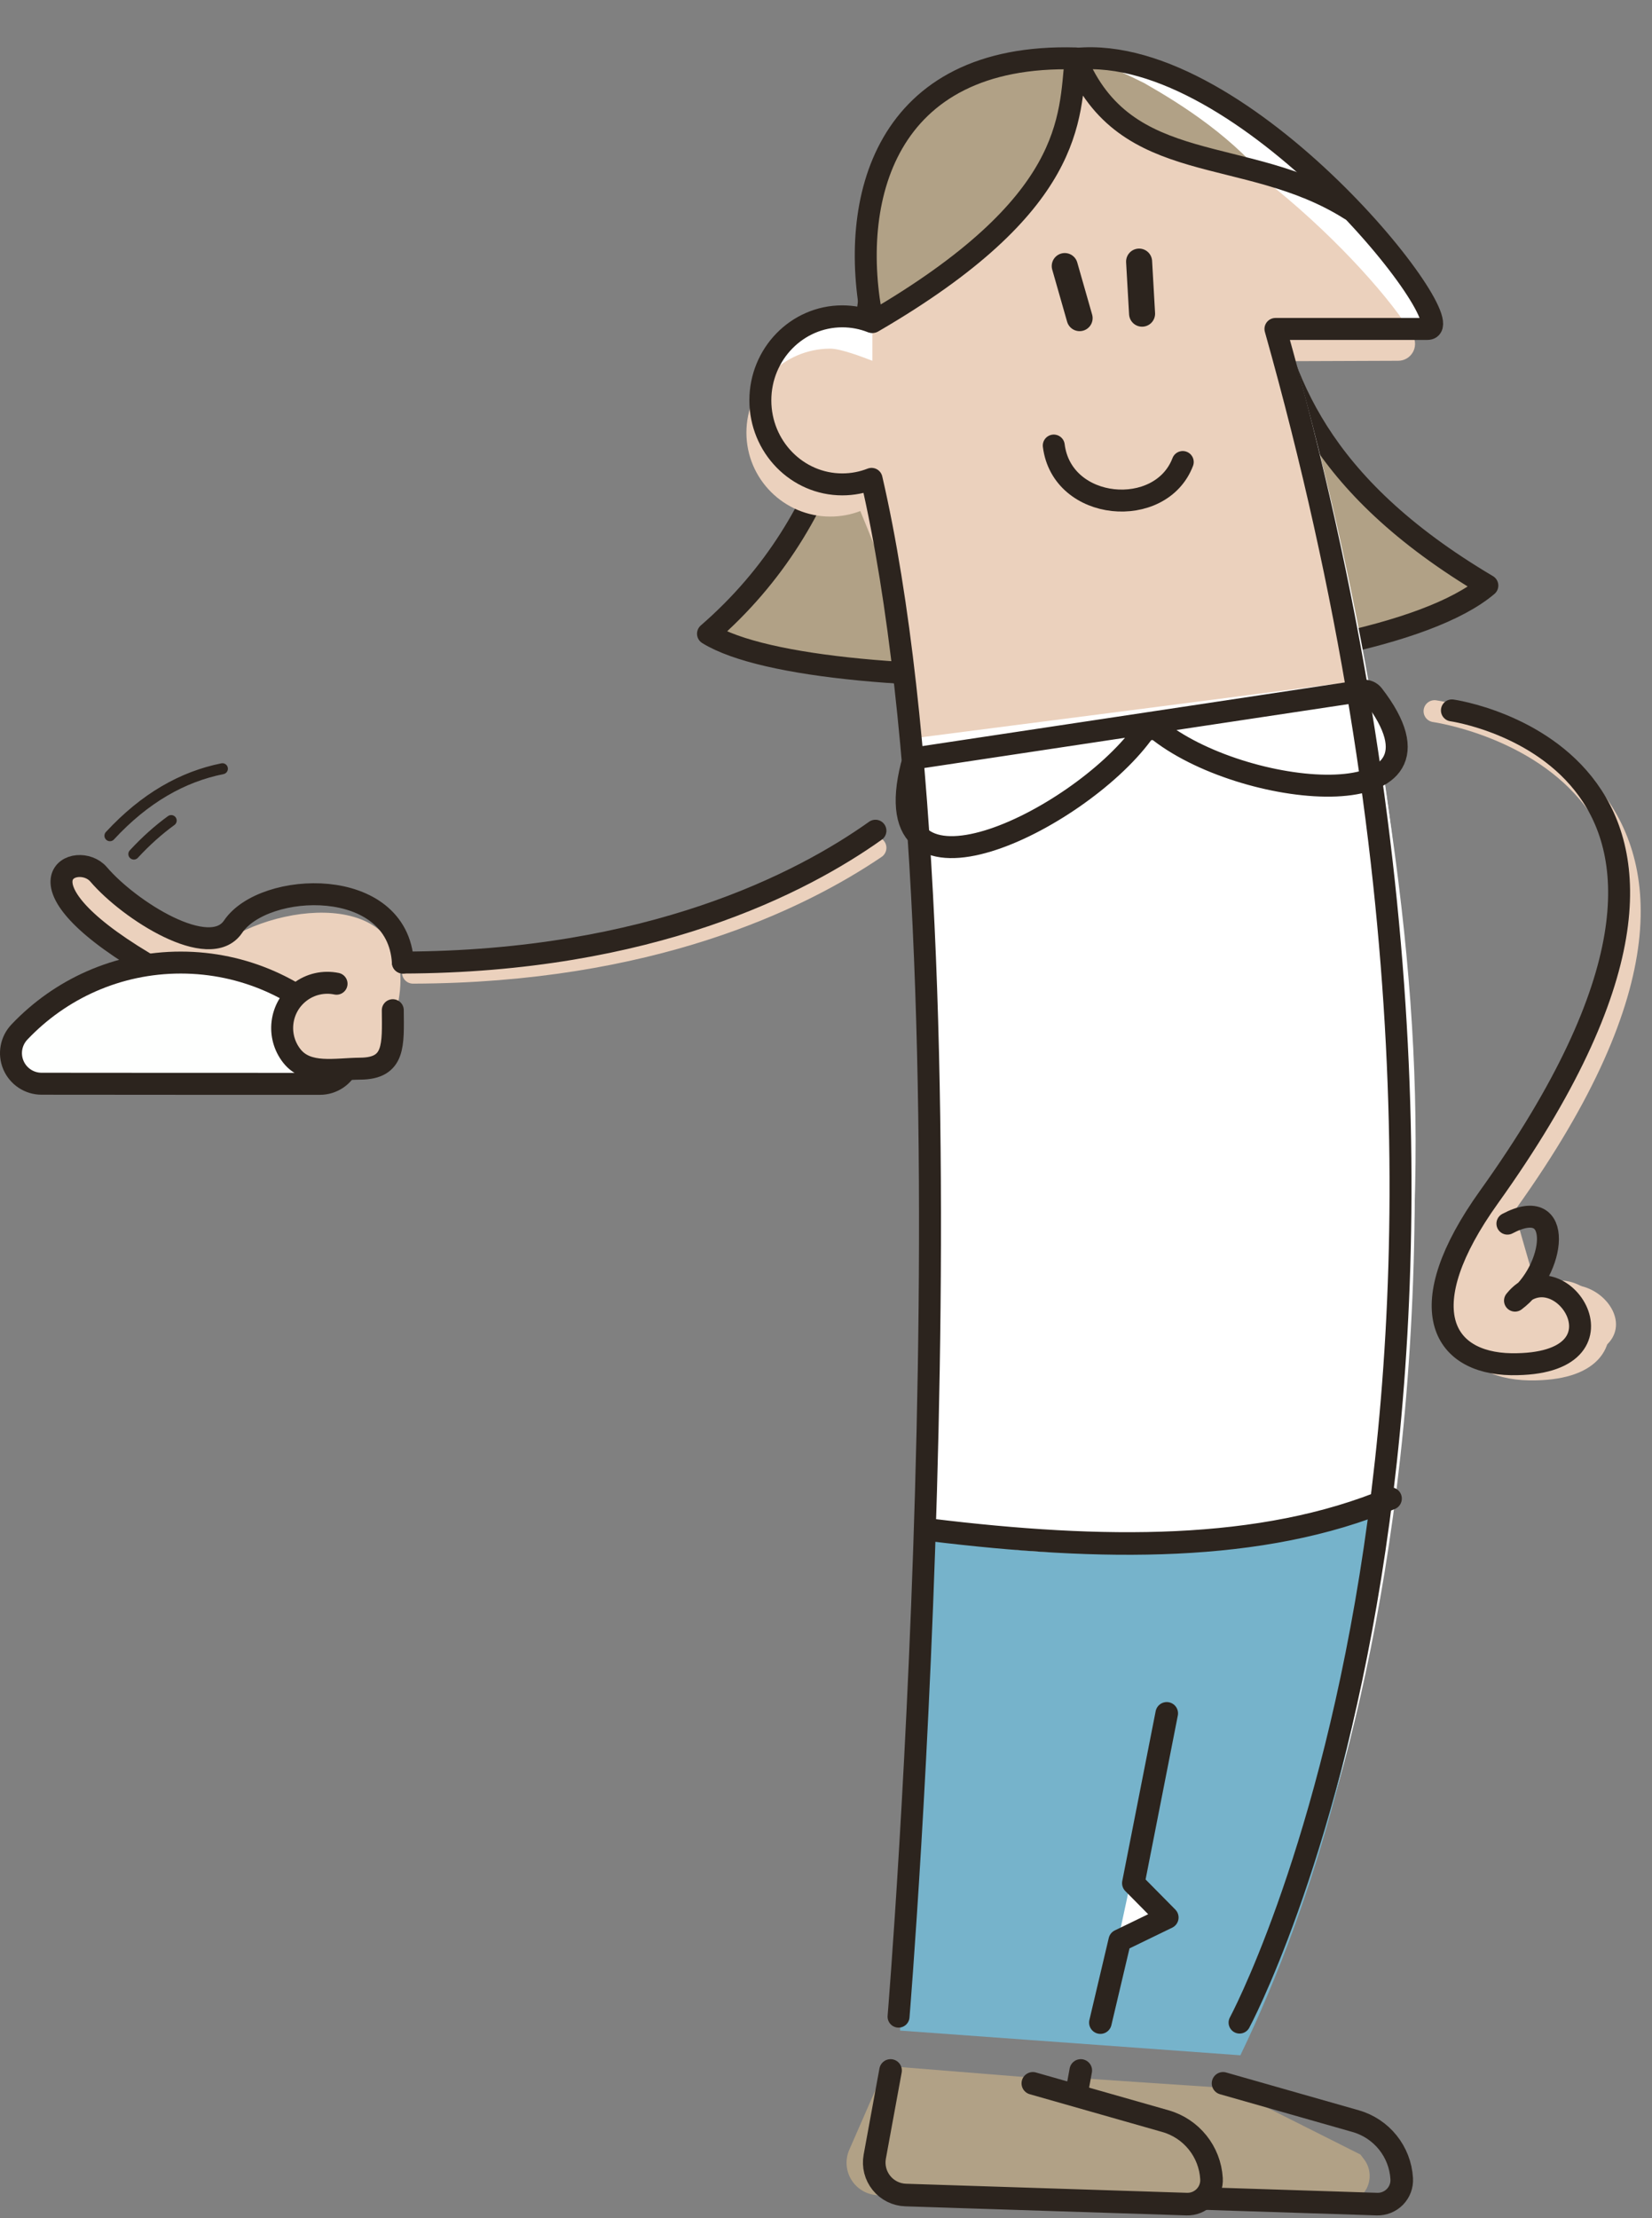
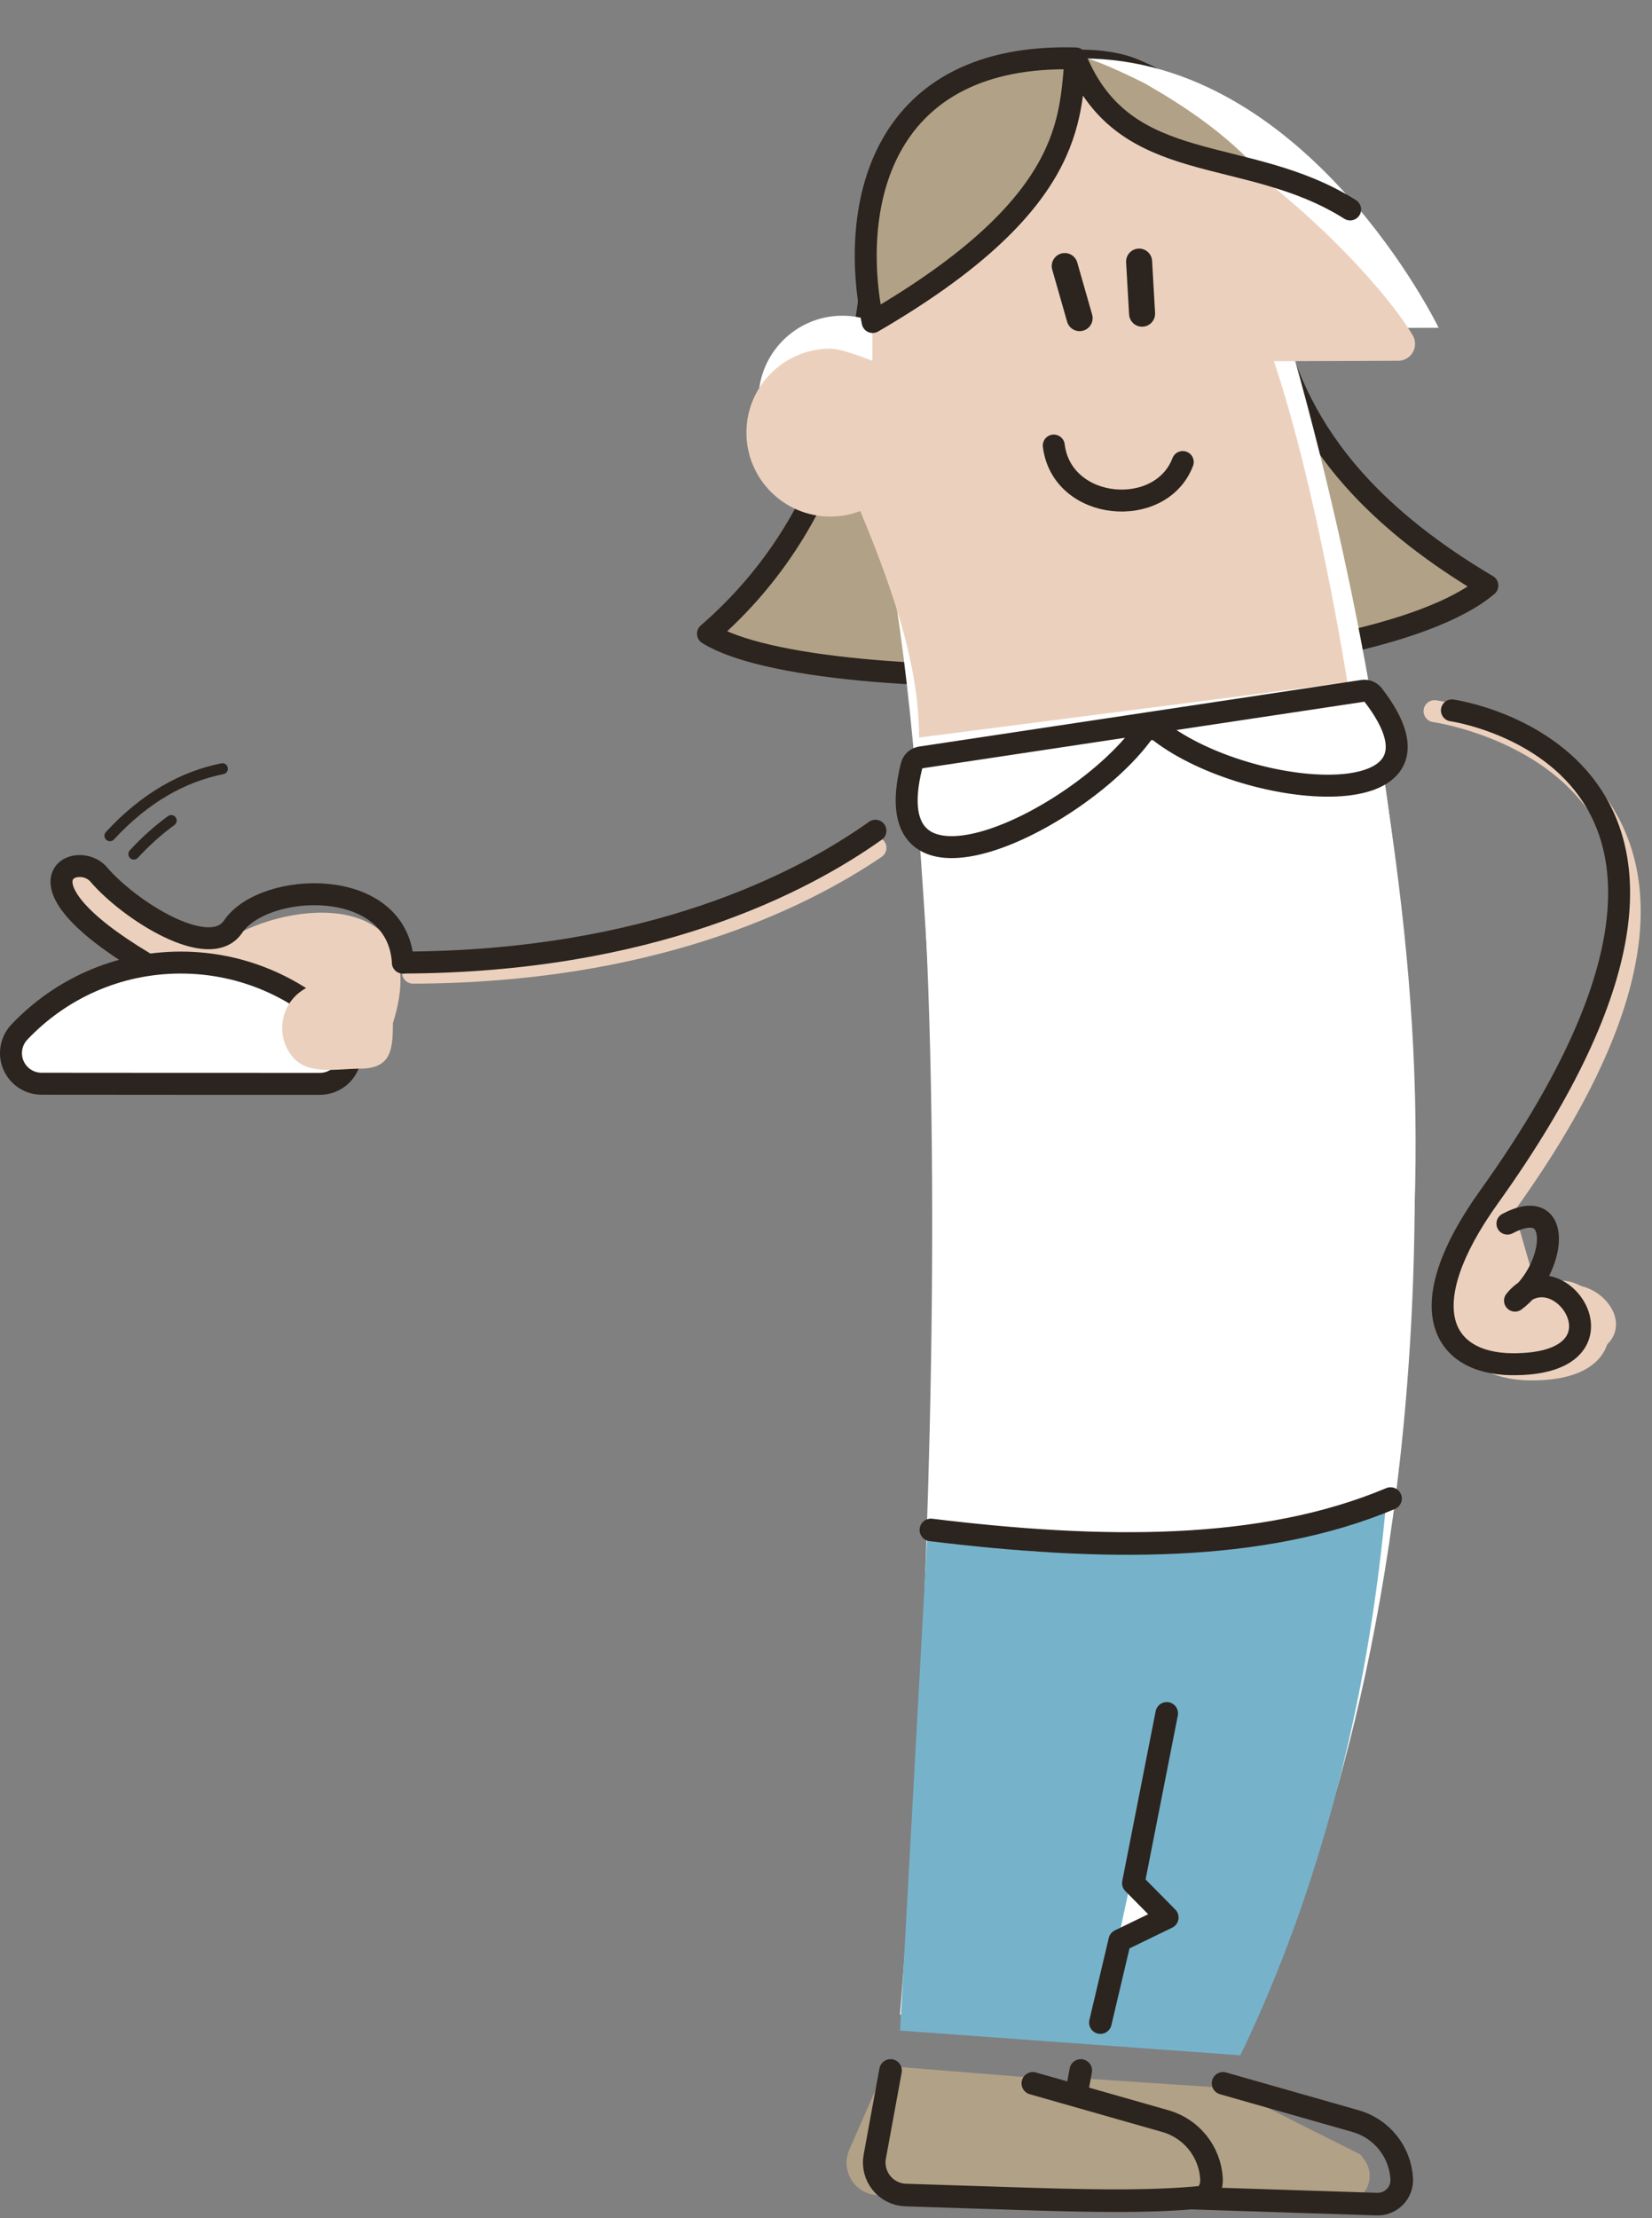
<svg xmlns="http://www.w3.org/2000/svg" width="301" height="404" viewBox="0 0 301 404" fill="none">
  <rect x="0" y="0" width="301" height="404" fill="#808080" stroke="none" />
  <path d="M129 115.416C153.5 94.171 158 65.143 159.929 39.22C161.857 13.297 194.815 7.762 206.5 12.643C246 29.143 208.5 69.643 271 106.643C249.112 125.184 149.296 127.959 129 115.416Z" fill="#B1A186" stroke="#2C241E" stroke-width="4" stroke-miterlimit="1.5" stroke-linecap="round" stroke-linejoin="round" />
  <path fill-rule="evenodd" clip-rule="evenodd" d="M163.984 366.91C163.984 366.91 180.082 176.141 158.947 87.071C157.25 87.721 155.41 88.076 153.487 88.076C145.047 88.076 138.196 81.225 138.196 72.786C138.196 64.348 145.047 57.496 153.487 57.496C155.41 57.496 157.25 57.852 158.947 58.502V48.869C158.947 27.771 176.076 10.643 197.173 10.643C238.338 10.643 262.121 59.693 262.121 59.693L234.307 59.79C290.475 254.207 228.158 366.91 228.158 366.91" fill="white" />
  <path fill-rule="evenodd" clip-rule="evenodd" d="M245.501 124.269L167.451 134.323C167.451 122.323 163.667 109.714 156.751 93.071C155.054 93.721 153.214 94.076 151.29 94.076C142.851 94.076 136 87.225 136 78.786C136 70.348 142.851 63.496 151.29 63.496C153.214 63.496 157.254 65.056 158.951 65.706V55.824C158.951 35.278 173.88 16.643 194.977 16.643C218.5 16.643 250.345 48.951 257.434 61.126C257.969 62.076 257.959 63.238 257.409 64.18C256.861 65.122 255.854 65.703 254.764 65.706C246.721 65.74 232.11 65.79 232.11 65.79C240.014 89.244 245.501 124.269 245.501 124.269Z" fill="#EBD1BD" />
  <path d="M169.952 275.143C171.839 221.658 170.51 191.657 166.452 138.143L249.452 125.643C259.643 183.664 260.222 215.49 253.452 271.143C219.606 279.788 201.483 280.579 169.952 275.143Z" fill="white" />
  <path fill-rule="evenodd" clip-rule="evenodd" d="M168.97 279.468L164 369.81L226 374.31C240.438 344.362 249.245 309.985 252.5 274.31C223.579 280.375 199.376 286.909 168.97 279.468Z" fill="#76B3CB" />
  <path fill-rule="evenodd" clip-rule="evenodd" d="M196.127 378.44C196.127 378.44 192.535 385.25 189.433 391.129C188.484 392.935 188.534 395.104 189.565 396.868C190.587 398.63 192.453 399.738 194.499 399.797C207.542 400.177 230.945 400.857 244.447 401.249C246.353 401.305 248.129 400.258 249.005 398.558C249.88 396.858 249.708 394.805 248.555 393.28C248.129 392.726 247.876 392.383 247.876 392.383L223.802 380.288" fill="#B1A186" />
  <path d="M196.92 377.074C196.92 377.074 195.259 386.167 194.04 392.782C193.729 394.476 194.179 396.22 195.259 397.561C196.339 398.901 197.951 399.704 199.67 399.76C212.5 400.174 239.807 401.055 250.878 401.412C252.114 401.452 253.3 400.971 254.167 400.086C255.027 399.202 255.477 397.996 255.395 396.765C255.395 396.764 255.395 396.763 255.395 396.762C255.108 391.845 251.737 387.65 246.999 386.301C237.507 383.596 222.843 379.42 222.843 379.42" stroke="#2C241E" stroke-width="4.115" stroke-miterlimit="1.5" stroke-linecap="round" stroke-linejoin="round" />
  <path fill-rule="evenodd" clip-rule="evenodd" d="M161.421 376.244C161.421 376.244 157.69 384.776 154.744 391.513C153.95 393.314 154.114 395.387 155.161 397.047C156.217 398.707 158.025 399.736 159.989 399.794C174.947 400.228 204.921 401.099 216.402 401.433C217.596 401.468 218.742 401.001 219.569 400.149C220.395 399.297 220.821 398.135 220.755 396.95V396.947C220.461 391.952 216.95 387.728 212.098 386.514C203.146 384.276 190.02 380.997 190.02 380.997L188.752 378.44" fill="#B1A186" />
  <path d="M169.612 278.632C200.706 282.423 229.889 282.787 253.359 272.92" stroke="#2C241E" stroke-width="4.114" stroke-miterlimit="1.5" stroke-linecap="round" stroke-linejoin="round" />
-   <path d="M162.263 377.074C162.263 377.074 160.602 386.167 159.383 392.782C159.072 394.476 159.522 396.22 160.602 397.561C161.682 398.901 163.294 399.704 165.012 399.76C167.803 399.85 171.278 399.962 175.122 400.086M188.186 379.42C188.186 379.42 202.85 383.596 212.342 386.301C217.08 387.65 220.451 391.845 220.738 396.762V396.765C220.819 397.996 220.369 399.202 219.51 400.086C218.643 400.971 217.456 401.452 216.221 401.412C209.256 401.187 195.866 400.755 183.696 400.363M175.122 400.086C177.833 400.174 180.729 400.267 183.696 400.363M175.122 400.086L183.696 400.363" stroke="#2C241E" stroke-width="4.115" stroke-miterlimit="1.5" stroke-linecap="round" stroke-linejoin="round" />
+   <path d="M162.263 377.074C162.263 377.074 160.602 386.167 159.383 392.782C159.072 394.476 159.522 396.22 160.602 397.561C161.682 398.901 163.294 399.704 165.012 399.76C167.803 399.85 171.278 399.962 175.122 400.086M188.186 379.42C188.186 379.42 202.85 383.596 212.342 386.301C217.08 387.65 220.451 391.845 220.738 396.762V396.765C220.819 397.996 220.369 399.202 219.51 400.086C209.256 401.187 195.866 400.755 183.696 400.363M175.122 400.086C177.833 400.174 180.729 400.267 183.696 400.363M175.122 400.086L183.696 400.363" stroke="#2C241E" stroke-width="4.115" stroke-miterlimit="1.5" stroke-linecap="round" stroke-linejoin="round" />
  <path fill-rule="evenodd" clip-rule="evenodd" d="M212.584 312.037L206.501 342.96L212.683 349.215L204.022 353.417L200.494 368.353" fill="white" />
  <path d="M212.584 312.037L206.501 342.96L212.683 349.215L204.022 353.417L200.494 368.353" stroke="#2C241E" stroke-width="4.114" stroke-miterlimit="1.5" stroke-linecap="round" stroke-linejoin="round" />
  <path d="M248.325 125.813L167.724 137.951C166.949 138.068 166.297 138.669 166.105 139.429C158.924 167.826 196.302 149.566 208.082 133.693C208.838 132.675 210.319 132.474 211.324 133.247C227.619 145.779 267.594 149.106 250.188 126.569C249.756 126.01 249.023 125.707 248.325 125.813Z" fill="white" stroke="#2C241E" stroke-width="4" />
  <path fill-rule="evenodd" clip-rule="evenodd" d="M196 11.143C196 11.143 177.164 13.491 167.5 21.143C163.713 24.168 157.78 38.982 160 44.143C162.5 46.143 165 44.643 171.791 42.643C181.455 35.169 196 11.143 196 11.143Z" fill="#B1A186" />
  <path fill-rule="evenodd" clip-rule="evenodd" d="M194.5 10.143C194.5 10.143 198.409 21.449 210 25.643C218.5 29.643 226.5 31.143 232 34.143C225 25.143 215.5 19.143 208.5 15.143C195.5 8.643 194.5 10.143 194.5 10.143Z" fill="#B1A186" />
-   <path d="M163.72 367.272C163.72 367.272 179.44 176.351 158.802 87.211C157.144 87.861 155.347 88.217 153.469 88.217C145.228 88.217 138.538 81.36 138.538 72.914C138.538 64.469 145.228 57.612 153.469 57.612C155.347 57.612 157.144 57.968 158.802 58.618V48.389C158.802 27.274 165.5 13.643 196.129 10.722C226.759 7.8 267.4 59.908 260.076 59.908C252.752 59.908 232.391 59.908 232.391 59.908C287.239 254.48 225.855 368.353 225.855 368.353" stroke="#2C241E" stroke-width="4" stroke-miterlimit="1.5" stroke-linecap="round" stroke-linejoin="round" />
  <path d="M196 10.643C194.833 21.476 196 37.143 159 58.643C154.5 36.643 161 9.643 196 10.643Z" fill="#B1A186" />
  <path d="M196 10.643C205 32.643 227 26.144 246 38.143M196 10.643C194.833 21.476 196 37.143 159 58.643C154.5 36.643 161 9.643 196 10.643Z" stroke="#2C241E" stroke-width="4" stroke-miterlimit="1.5" stroke-linecap="round" stroke-linejoin="round" />
  <path d="M194 48.455L196.71 57.939" stroke="#2C241E" stroke-width="4.742" stroke-miterlimit="1.5" stroke-linecap="round" stroke-linejoin="round" />
  <path d="M207.548 47.643L208.09 57.127" stroke="#2C241E" stroke-width="4.742" stroke-miterlimit="1.5" stroke-linecap="round" stroke-linejoin="round" />
  <path d="M192 81.143C193.5 93.143 211.5 94.643 215.5 84.143" stroke="#2C241E" stroke-width="4" stroke-miterlimit="1.5" stroke-linecap="round" stroke-linejoin="round" />
  <path d="M75.25 177.142C118.388 177.017 145.563 163.842 159.507 154.407" stroke="#EBD1BD" stroke-width="4" stroke-miterlimit="1.5" stroke-linecap="round" stroke-linejoin="round" />
  <path fill-rule="evenodd" clip-rule="evenodd" d="M26.251 175.301C1.201 160.281 14.114 154.733 17.968 159.242C23.531 165.753 38.029 176.948 42.307 170.609C55.12 163.241 78.942 163.11 71.588 186.345" fill="#EBD1BD" />
  <path d="M73.41 175.302C118.532 175.17 146.189 160.761 159.507 151.29" stroke="#2C241E" stroke-width="4" stroke-miterlimit="1.5" stroke-linecap="round" stroke-linejoin="round" />
  <path d="M26.251 175.301C1.201 160.281 14.114 154.733 17.968 159.242C23.531 165.753 38.19 175.107 42.468 168.769C48.062 160.48 72.481 159.428 73.409 175.301" stroke="#2C241E" stroke-width="4" stroke-miterlimit="1.5" stroke-linecap="round" stroke-linejoin="round" />
  <path fill-rule="evenodd" clip-rule="evenodd" d="M58.29 197.39C60.535 197.39 62.562 196.048 63.44 193.982C64.317 191.915 63.872 189.524 62.312 187.91C54.916 180.151 44.485 175.302 32.931 175.302C21.377 175.302 10.946 180.151 3.566 187.924C2.012 189.533 1.569 191.915 2.442 193.973C3.316 196.032 5.336 197.369 7.572 197.369C21.215 197.39 44.648 197.39 58.29 197.39Z" fill="#FEFFFE" stroke="#2C241E" stroke-width="4" stroke-miterlimit="1.5" stroke-linecap="round" stroke-linejoin="round" />
  <path fill-rule="evenodd" clip-rule="evenodd" d="M61.321 179.156C59.029 178.682 56.55 179.182 54.566 180.738C50.988 183.544 50.361 188.727 53.167 192.304C55.972 195.882 61.107 194.656 65.653 194.624C71.992 194.579 71.613 190.317 71.568 183.978" fill="#EBD1BD" />
-   <path d="M61.321 179.156C59.029 178.682 56.55 179.182 54.566 180.738C50.988 183.544 50.361 188.727 53.167 192.304C55.972 195.882 61.107 194.656 65.653 194.624C71.992 194.579 71.613 190.317 71.568 183.978" stroke="#2C241E" stroke-width="4" stroke-miterlimit="1.5" stroke-linecap="round" stroke-linejoin="round" />
  <path d="M40.523 140C33.265 141.459 26.4 145.318 20.029 152.203" stroke="#2C241E" stroke-width="2" stroke-miterlimit="1.5" stroke-linecap="round" stroke-linejoin="round" />
  <path d="M31.193 149.441C28.867 151.128 26.596 153.154 24.385 155.543" stroke="#2C241E" stroke-width="2" stroke-miterlimit="1.5" stroke-linecap="round" stroke-linejoin="round" />
  <path fill-rule="evenodd" clip-rule="evenodd" d="M275.125 217.825C258.085 237.994 264.722 248.15 279.663 248.261C306.825 248.331 290.031 226.631 280.545 236.671" fill="#EBD1BD" />
  <path d="M261.38 129.519C261.38 129.519 331.654 139.274 274.624 218.941C260.26 238.99 265.976 249.188 278.689 249.398C301.8 249.649 287.365 227.843 279.361 237.817" stroke="#EBD1BD" stroke-width="4" stroke-miterlimit="1.5" stroke-linecap="round" stroke-linejoin="round" />
  <path d="M264.544 129.377C264.544 129.377 328.332 138.33 271.302 217.997C256.938 238.045 262.653 248.243 275.366 248.453C298.478 248.705 284.043 226.899 276.039 236.873C283.434 231.355 285.112 217.319 274.656 222.849" stroke="#2C241E" stroke-width="4" stroke-miterlimit="1.5" stroke-linecap="round" stroke-linejoin="round" />
</svg>